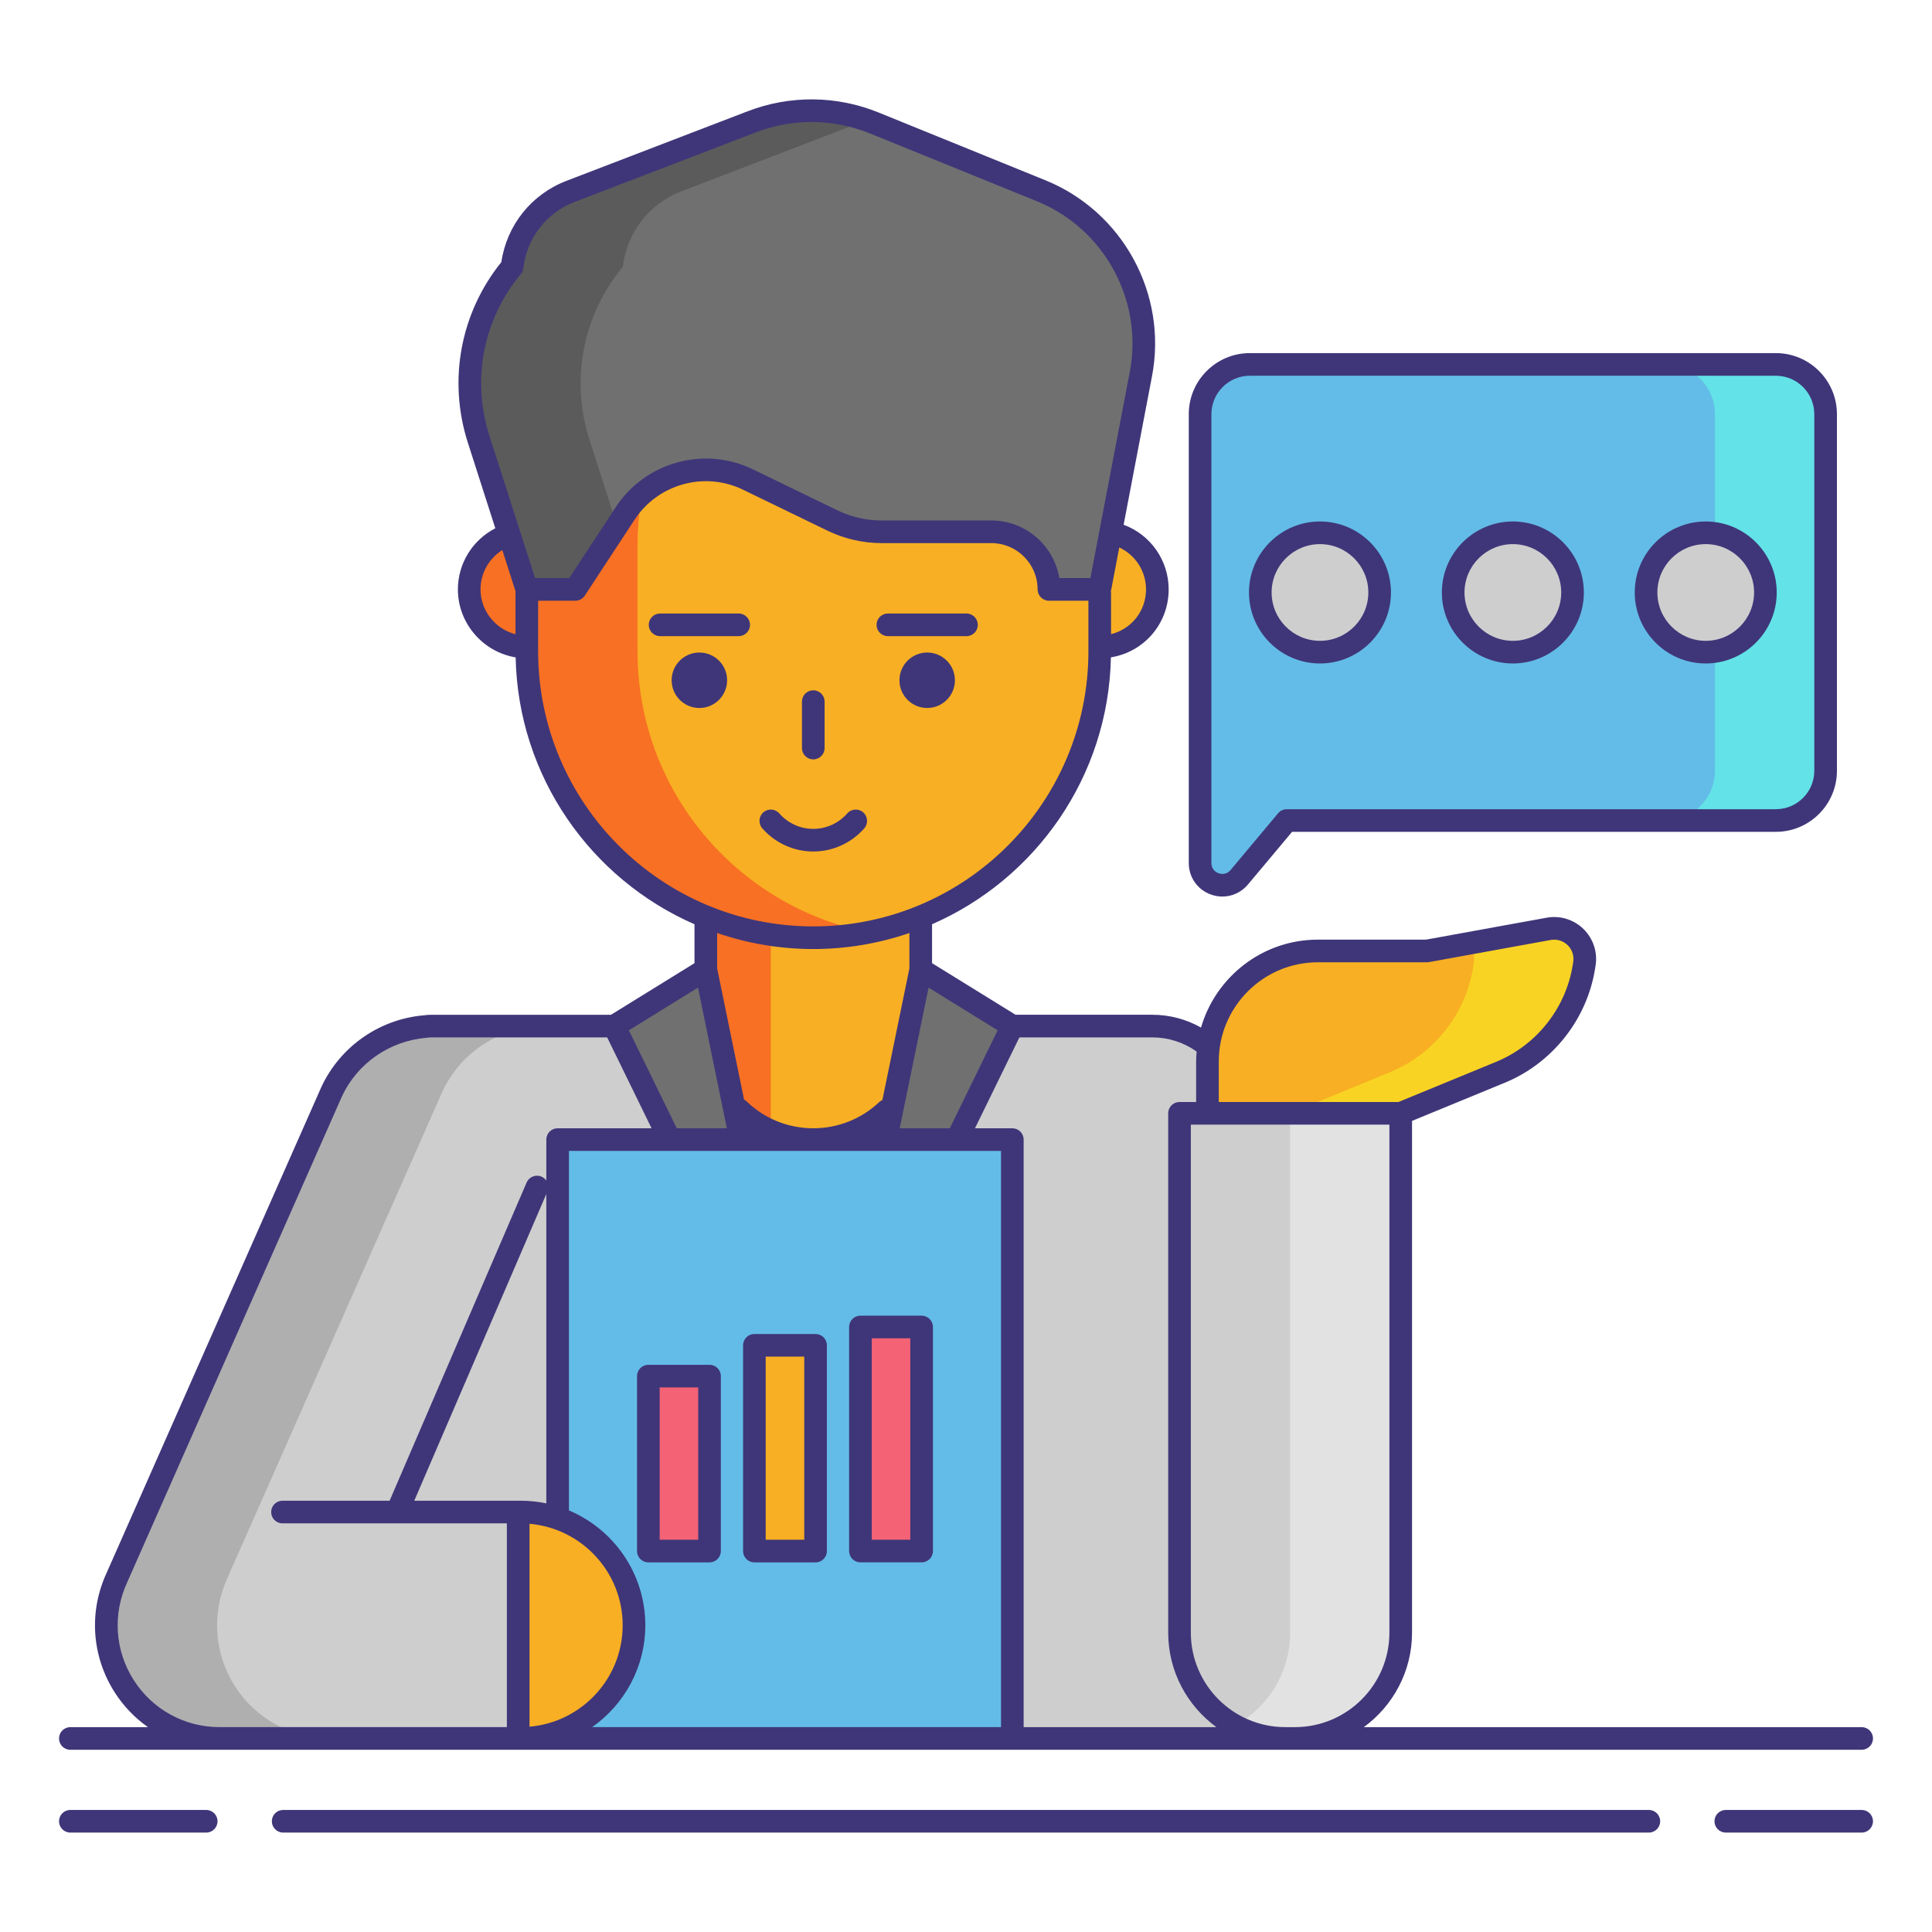
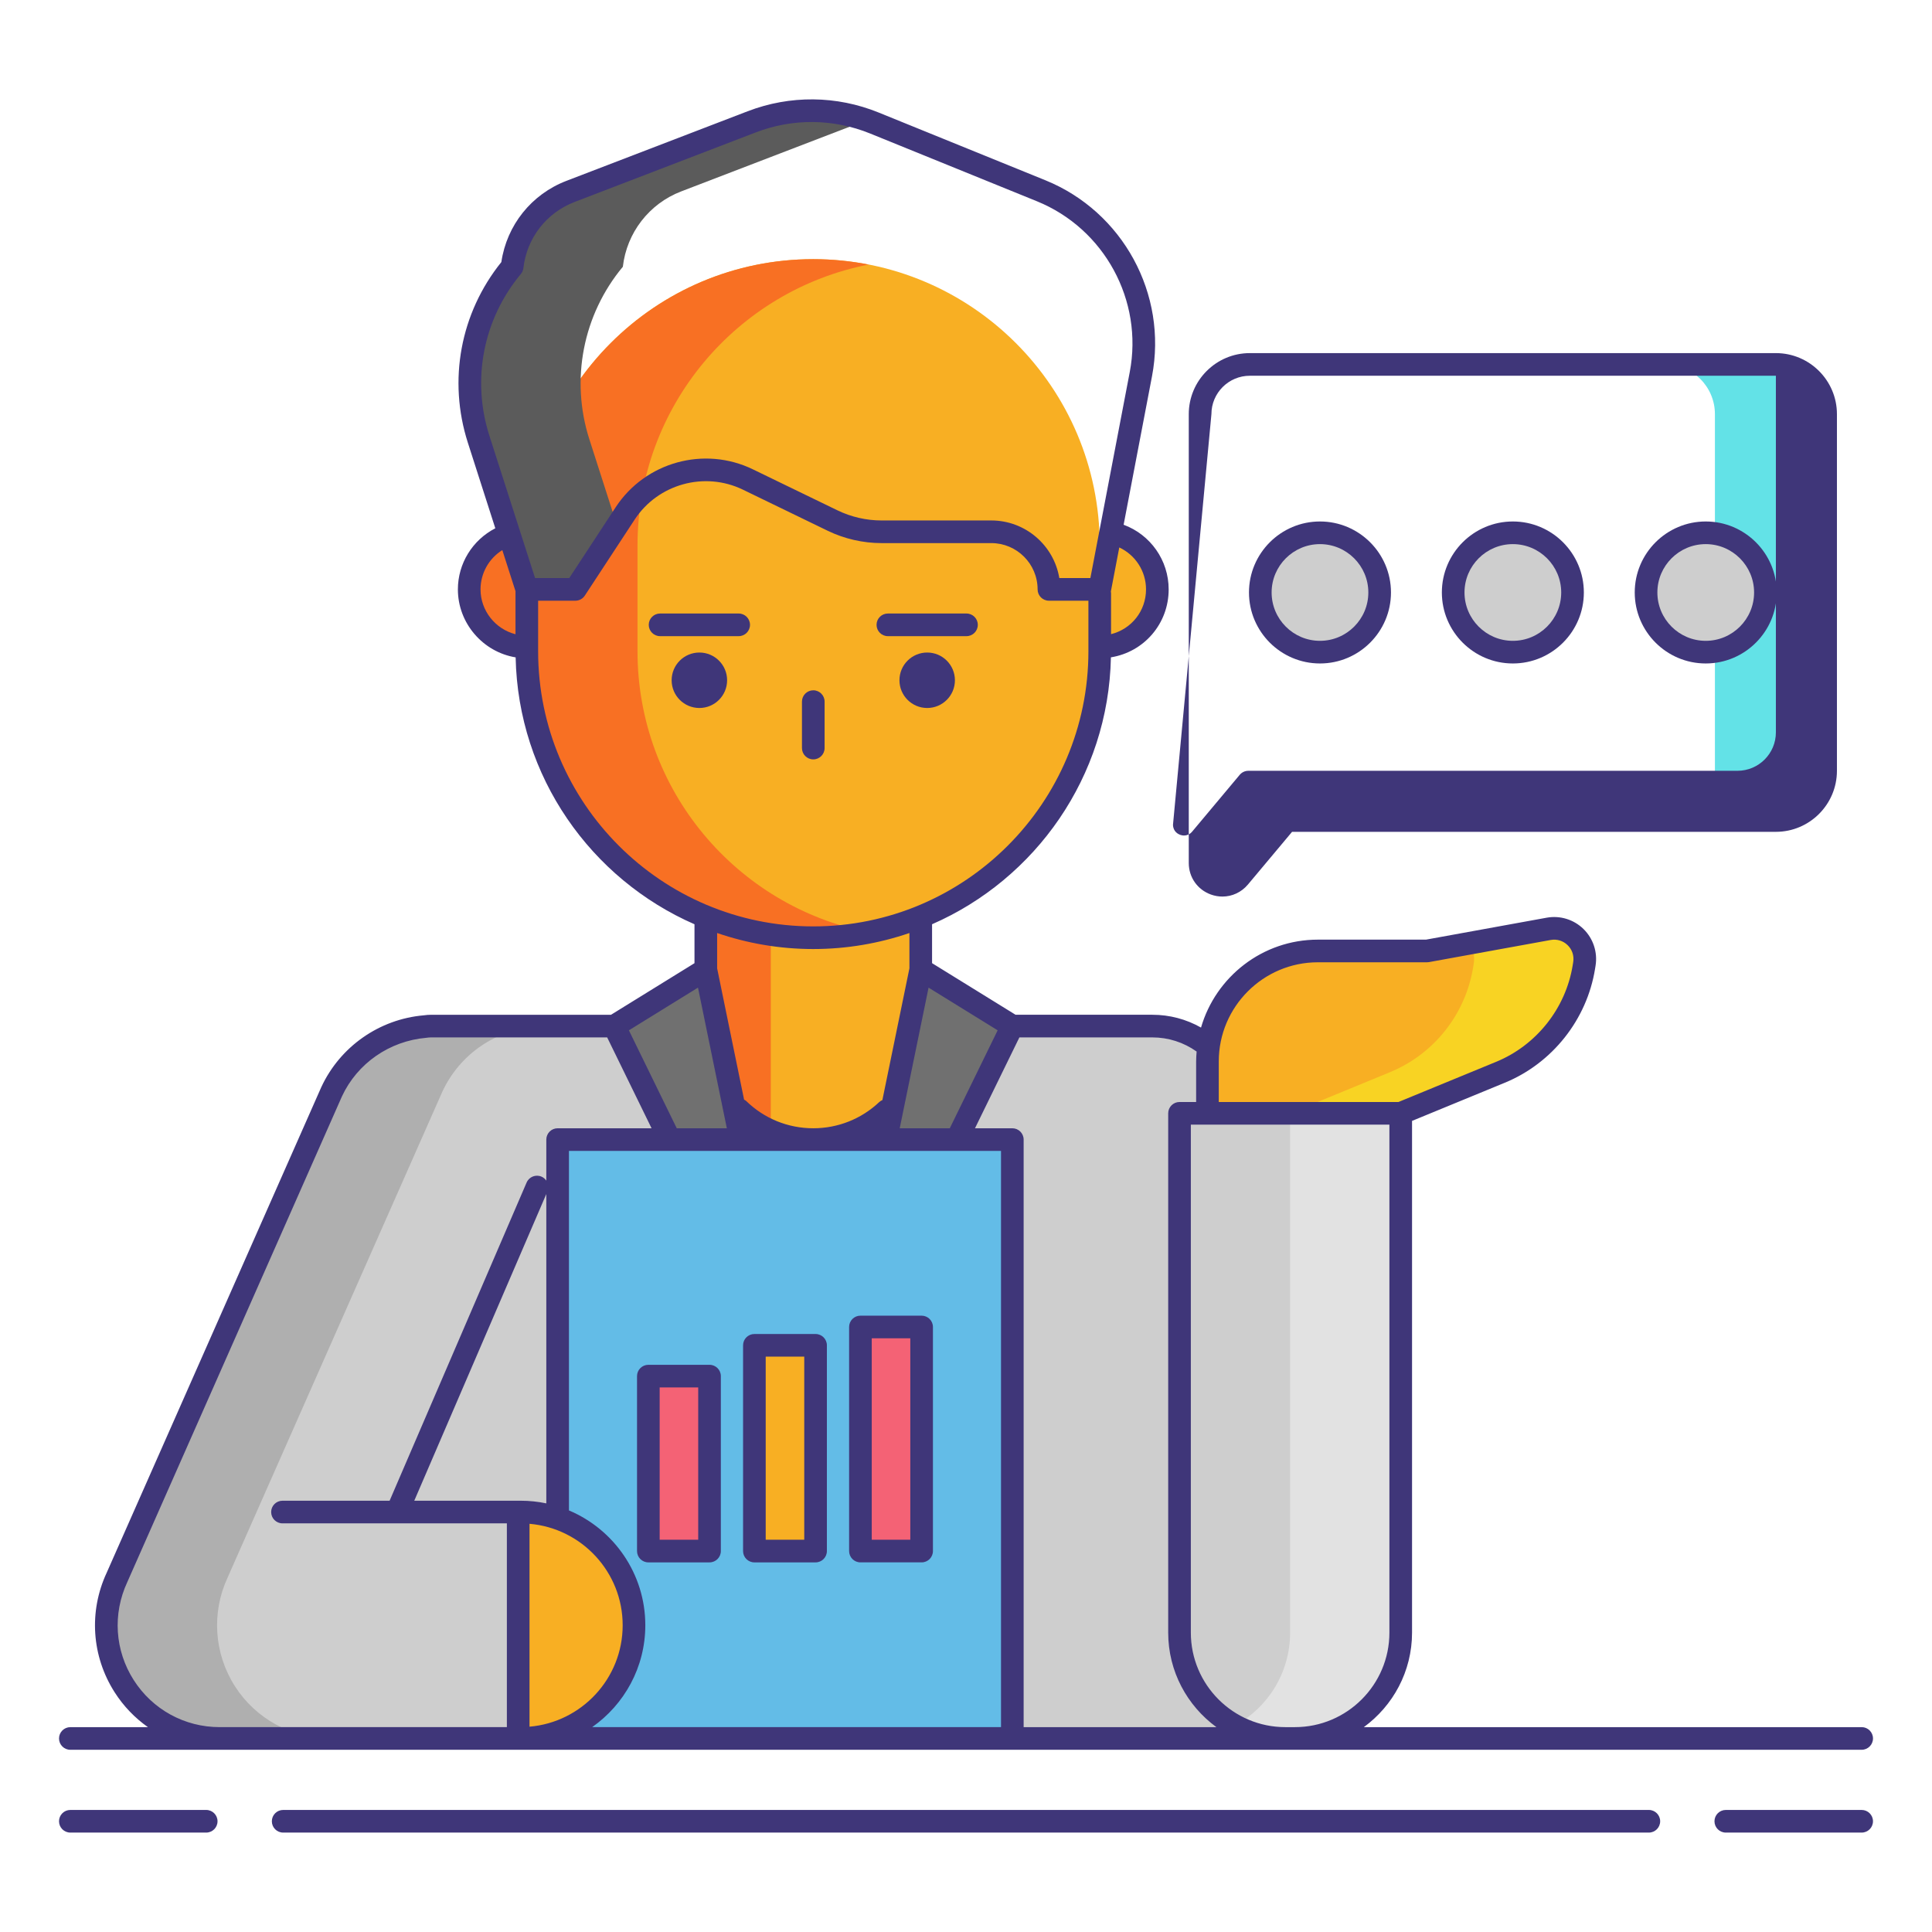
<svg xmlns="http://www.w3.org/2000/svg" id="Layer_1" enable-background="new 0 0 256 256" viewBox="0 0 256 256">
  <g>
    <path d="m107.764 135.96h44.924c6.443 0 11.667 5.223 11.667 11.667v82.727h-56.59v-94.394z" fill="#cecece" />
    <path d="m57.135 135.96c-.29 0-.573.028-.852.068-5.178.446-9.983 3.561-12.331 8.612l-28.457 64.39c-2.16 4.646-1.799 10.072.956 14.391s7.523 6.933 12.646 6.933h22.076 17.834 38.757v-94.394z" fill="#cecece" />
    <g>
      <path d="m31.118 223.421c-2.755-4.319-3.116-9.745-.956-14.391l28.457-64.39c2.349-5.051 7.153-8.167 12.331-8.612.279-.04.562-.068.852-.068h-14.667c-.29 0-.573.028-.852.068-5.178.446-9.983 3.561-12.331 8.612l-28.457 64.39c-2.16 4.646-1.799 10.072.956 14.391s7.523 6.933 12.646 6.933h14.667c-5.123 0-9.891-2.614-12.646-6.933z" fill="#afafaf" />
    </g>
    <path d="m107.764 151.002c-7.864 0-14.239-6.375-14.239-14.239v-25.021c0-7.864 6.375-14.239 14.239-14.239 7.864 0 14.239 6.375 14.239 14.239v25.021c0 7.864-6.375 14.239-14.239 14.239z" fill="#f8af23" />
    <path d="m93.524 111.741v25.021c0 5.864 3.547 10.897 8.611 13.079v-51.179c-5.064 2.182-8.611 7.215-8.611 13.079z" fill="#f87023" />
    <g>
      <circle cx="69.806" cy="78.096" fill="#f87023" r="7.633" />
      <circle cx="145.721" cy="78.096" fill="#f8af23" r="7.633" />
    </g>
    <path d="m107.764 124.252c-20.963 0-37.958-16.994-37.958-37.958v-13.995c0-20.963 16.994-37.958 37.958-37.958 20.963 0 37.958 16.994 37.958 37.958v13.995c-.001 20.964-16.995 37.958-37.958 37.958z" fill="#f8af23" />
    <path d="m84.473 86.294v-13.995c0-18.454 13.171-33.826 30.624-37.243-2.373-.465-4.824-.715-7.333-.715-20.963 0-37.958 16.994-37.958 37.958v13.995c0 20.963 16.994 37.958 37.958 37.958 2.51 0 4.96-.25 7.333-.715-17.453-3.417-30.624-18.789-30.624-37.243z" fill="#f87023" />
    <g fill="#3f3679">
      <circle cx="92.671" cy="90.138" r="3.675" />
      <circle cx="122.857" cy="90.138" r="3.675" />
    </g>
    <path d="m93.524 128.46-12.135 7.5 8 16.375-6.125 4.953 24.5 40.556z" fill="#707070" />
    <path d="m122.003 128.46 12.136 7.5-8 16.375 6.125 4.953-24.5 40.556z" fill="#707070" />
    <path d="m185.602 147.521h-29.31v68.812c0 7.744 6.277 14.021 14.021 14.021h1.268c7.744 0 14.021-6.277 14.021-14.021z" fill="#cecece" />
    <path d="m170.947 147.521v68.812c0 5.32-2.963 9.947-7.328 12.323 1.989 1.083 4.269 1.698 6.693 1.698h1.268c7.744 0 14.021-6.277 14.021-14.021v-68.812z" fill="#e2e2e2" />
    <path d="m159.994 147.521v-6.881c0-8.082 6.551-14.633 14.633-14.633h14.459l16.12-2.931c2.756-.501 5.18 1.874 4.734 4.64l-.069.431c-1.008 6.247-5.188 11.521-11.039 13.929l-13.229 5.444h-25.609z" fill="#f8af23" />
    <path d="m205.206 123.076-10.464 1.902c.473.782.694 1.733.531 2.738l-.069.431c-1.007 6.247-5.188 11.521-11.039 13.929l-13.229 5.444h14.667l13.229-5.444c5.851-2.408 10.031-7.683 11.039-13.929l.07-.431c.445-2.765-1.979-5.141-4.735-4.64z" fill="#f8d323" />
-     <path d="m69.806 78.096h6.433l6.6-10.069c3.521-5.371 10.481-7.294 16.26-4.493l11.217 5.438c2.024.981 4.244 1.491 6.494 1.491h14.546c4.215 0 7.633 3.417 7.633 7.633h6.732l5.452-28.523c1.952-10.211-3.577-20.38-13.209-24.293l-22.107-8.981c-5.201-2.113-11.011-2.169-16.251-.157l-24.019 9.223c-4.234 1.626-7.211 5.473-7.723 9.979-5.294 6.358-6.969 14.981-4.441 22.859z" fill="#707070" />
    <g>
      <path d="m82.531 35.344c.512-4.506 3.489-8.353 7.723-9.979l24.019-9.222c.193-.074.393-.126.588-.194-4.94-1.737-10.344-1.691-15.254.194l-24.019 9.222c-4.234 1.626-7.211 5.473-7.723 9.979-5.294 6.358-6.969 14.981-4.441 22.859l6.383 19.893h6.433l5.528-8.433-3.677-11.46c-2.529-7.878-.854-16.501 4.44-22.859z" fill="#5b5b5b" />
    </g>
-     <path d="m241.903 54.878v47.255c0 3.639-2.95 6.59-6.59 6.59h-64.807l-6.298 7.519c-1.762 2.103-5.189.857-5.189-1.886v-5.632-8.032-45.814c0-3.639 2.95-6.59 6.59-6.59h69.705c3.639.001 6.589 2.951 6.589 6.59z" fill="#63bce7" />
    <g>
      <path d="m235.313 48.289h-14.667c3.639 0 6.59 2.95 6.59 6.59v47.255c0 3.639-2.95 6.59-6.59 6.59h14.667c3.639 0 6.59-2.95 6.59-6.59v-47.255c0-3.64-2.95-6.59-6.59-6.59z" fill="#63e2e7" />
    </g>
    <g fill="#cecece">
      <circle cx="226.018" cy="78.506" r="7.907" />
      <circle cx="200.461" cy="78.506" r="7.907" />
      <circle cx="174.904" cy="78.506" r="7.907" />
    </g>
    <path d="m73.889 151.002h60.25v79.353h-60.25z" fill="#63bce7" />
    <path d="m69.007 230.354c8.284 0 15-6.716 15-15s-6.716-15-15-15h-.344v30z" fill="#f8af23" />
    <g>
      <path d="m85.909 182.344h8.108v23.179h-8.108z" fill="#f46275" />
      <path d="m99.96 178.263h8.108v27.26h-8.108z" fill="#f8af23" />
      <path d="m114.011 175.833h8.108v29.689h-8.108z" fill="#f46275" />
    </g>
    <g fill="#3f3679">
      <path d="m27.323 239.827h-18.003c-.829 0-1.5.672-1.5 1.5s.671 1.5 1.5 1.5h18.003c.829 0 1.5-.672 1.5-1.5s-.671-1.5-1.5-1.5z" />
      <path d="m246.68 239.827h-18.003c-.828 0-1.5.672-1.5 1.5s.672 1.5 1.5 1.5h18.003c.828 0 1.5-.672 1.5-1.5s-.672-1.5-1.5-1.5z" />
      <path d="m218.479 239.827h-180.958c-.829 0-1.5.672-1.5 1.5s.671 1.5 1.5 1.5h180.959c.828 0 1.5-.672 1.5-1.5s-.672-1.5-1.501-1.5z" />
      <path d="m107.764 100.622c.829 0 1.5-.672 1.5-1.5v-6.154c0-.828-.671-1.5-1.5-1.5s-1.5.672-1.5 1.5v6.154c0 .828.671 1.5 1.5 1.5z" />
-       <path d="m114.52 109.76c.546-.623.484-1.57-.139-2.117-.624-.547-1.57-.483-2.117.139-1.141 1.302-2.782 2.048-4.5 2.048s-3.359-.746-4.5-2.048c-.547-.623-1.495-.684-2.117-.139-.623.547-.685 1.494-.139 2.117 1.711 1.95 4.174 3.069 6.756 3.069s5.045-1.119 6.756-3.069z" />
      <path d="m97.878 81.294h-10.415c-.829 0-1.5.672-1.5 1.5s.671 1.5 1.5 1.5h10.416c.829 0 1.5-.672 1.5-1.5s-.672-1.5-1.501-1.5z" />
      <path d="m117.648 84.294h10.416c.829 0 1.5-.672 1.5-1.5s-.671-1.5-1.5-1.5h-10.416c-.829 0-1.5.672-1.5 1.5s.672 1.5 1.5 1.5z" />
-       <path d="m160.439 118.526c.507.184 1.026.273 1.538.273 1.28 0 2.514-.561 3.381-1.595l5.848-6.982h64.107c4.461 0 8.09-3.629 8.09-8.089v-47.255c0-4.46-3.629-8.089-8.09-8.089h-69.705c-4.461 0-8.09 3.629-8.09 8.089v59.478c.001 1.888 1.147 3.525 2.921 4.17zm.08-63.648c0-2.806 2.283-5.089 5.09-5.089h69.705c2.807 0 5.09 2.283 5.09 5.089v47.256c0 2.806-2.283 5.089-5.09 5.089h-64.808c-.444 0-.865.196-1.15.537l-6.297 7.52c-.602.716-1.372.508-1.594.427-.222-.08-.946-.416-.946-1.351z" />
+       <path d="m160.439 118.526c.507.184 1.026.273 1.538.273 1.28 0 2.514-.561 3.381-1.595l5.848-6.982h64.107c4.461 0 8.09-3.629 8.09-8.089v-47.255c0-4.46-3.629-8.089-8.09-8.089h-69.705c-4.461 0-8.09 3.629-8.09 8.089v59.478c.001 1.888 1.147 3.525 2.921 4.17zm.08-63.648c0-2.806 2.283-5.089 5.09-5.089h69.705v47.256c0 2.806-2.283 5.089-5.09 5.089h-64.808c-.444 0-.865.196-1.15.537l-6.297 7.52c-.602.716-1.372.508-1.594.427-.222-.08-.946-.416-.946-1.351z" />
      <path d="m226.018 87.913c5.188 0 9.408-4.22 9.408-9.407s-4.221-9.407-9.408-9.407-9.407 4.22-9.407 9.407 4.219 9.407 9.407 9.407zm0-15.814c3.533 0 6.408 2.874 6.408 6.407s-2.875 6.407-6.408 6.407-6.407-2.874-6.407-6.407 2.873-6.407 6.407-6.407z" />
      <path d="m200.461 87.913c5.188 0 9.407-4.22 9.407-9.407s-4.22-9.407-9.407-9.407-9.407 4.22-9.407 9.407 4.219 9.407 9.407 9.407zm0-15.814c3.533 0 6.407 2.874 6.407 6.407s-2.874 6.407-6.407 6.407-6.407-2.874-6.407-6.407 2.874-6.407 6.407-6.407z" />
      <path d="m174.904 87.913c5.188 0 9.407-4.22 9.407-9.407s-4.22-9.407-9.407-9.407-9.408 4.22-9.408 9.407 4.221 9.407 9.408 9.407zm0-15.814c3.533 0 6.407 2.874 6.407 6.407s-2.874 6.407-6.407 6.407-6.408-2.874-6.408-6.407 2.875-6.407 6.408-6.407z" />
      <path d="m69.007 231.854h101.306 1.269 75.099c.828 0 1.5-.672 1.5-1.5s-.672-1.5-1.5-1.5h-65.965c3.863-2.826 6.387-7.379 6.387-12.521v-67.808l12.3-5.061c6.287-2.587 10.865-8.364 11.948-15.078l.069-.43c.287-1.779-.31-3.594-1.597-4.855-1.286-1.262-3.108-1.825-4.886-1.5l-15.986 2.906h-14.324c-7.339 0-13.538 4.931-15.486 11.651-1.96-1.109-4.159-1.697-6.453-1.697h-18.122l-11.063-6.837v-5.157c13.711-5.989 23.378-19.548 23.698-35.366 4.404-.711 7.653-4.472 7.653-9.005 0-3.857-2.414-7.255-5.968-8.564l3.761-19.678c2.079-10.876-3.858-21.796-14.118-25.964l-22.106-8.981c-5.575-2.265-11.737-2.323-17.354-.167l-24.02 9.223c-4.633 1.778-7.901 5.875-8.618 10.761-5.431 6.75-7.092 15.664-4.438 23.936l3.638 11.338c-3.023 1.56-4.959 4.662-4.959 8.098 0 4.476 3.307 8.292 7.653 9.007.321 15.817 9.987 29.375 23.698 35.364v5.157l-11.062 6.837h-23.826c-.334 0-.672.026-.981.073-5.884.506-11.081 4.136-13.575 9.5l-28.445 64.363c-2.388 5.138-1.995 11.056 1.052 15.83 1.18 1.851 2.687 3.408 4.416 4.627h-10.282c-.829 0-1.5.672-1.5 1.5s.671 1.5 1.5 1.5h59.343.344zm-11.243-33h-2.872l17.497-40.637v40.988c-1.092-.229-2.223-.352-3.382-.352h-.344-10.899zm24.743 16.5c0 7.054-5.44 12.852-12.344 13.441v-26.883c6.904.591 12.344 6.389 12.344 13.442zm3 0c0-6.836-4.18-12.714-10.118-15.214v-47.639h57.25v76.353h-54.175c4.252-2.987 7.043-7.92 7.043-13.5zm98.596.979c0 6.904-5.617 12.521-12.521 12.521h-1.269c-6.904 0-12.52-5.617-12.52-12.521v-67.313h2.202 24.108zm-22.609-75.693c0-7.241 5.892-13.133 13.133-13.133h14.459c.09 0 .18-.008.269-.024l16.12-2.931c.826-.151 1.646.102 2.249.69.602.59.869 1.404.735 2.236l-.069.43c-.919 5.69-4.8 10.589-10.129 12.782l-12.955 5.33h-23.812zm-2.934-1.304c-.035.431-.066.863-.066 1.303v5.381h-2.202c-.828 0-1.5.672-1.5 1.5v68.813c0 5.143 2.524 9.696 6.387 12.521h-25.541v-77.853c0-.828-.672-1.5-1.5-1.5h-4.947l5.883-12.041h17.612c2.131.001 4.152.653 5.874 1.876zm-32.707 10.166h-6.637l3.824-18.637 9.154 5.657zm26.001-71.405c0 2.866-1.939 5.262-4.633 5.932v-5.422c0-.083-.011-.162-.024-.241l1.114-5.826c2.129.992 3.543 3.138 3.543 5.557zm-82.837-41.793c.187-.226.305-.5.337-.791.451-3.966 3.045-7.317 6.771-8.747l24.02-9.223c4.902-1.882 10.282-1.831 15.149.146l22.106 8.981c8.938 3.632 14.111 13.146 12.3 22.622l-5.219 27.305h-4.115c-.718-4.324-4.484-7.633-9.01-7.633h-14.546c-2.011 0-4.03-.464-5.839-1.341l-11.217-5.438c-6.438-3.121-14.248-.962-18.169 5.021l-6.156 9.392h-4.529l-6.049-18.852c-2.384-7.431-.826-15.446 4.166-21.442zm-5.344 41.793c0-2.138 1.109-4.096 2.887-5.206l1.751 5.458c-.001.019-.006.038-.006.057v5.632c-2.663-.677-4.632-3.112-4.632-5.941zm7.633 8.197v-6.697h4.933c.506 0 .978-.255 1.254-.678l6.6-10.069c3.098-4.727 9.268-6.43 14.352-3.966l11.217 5.438c2.214 1.074 4.686 1.642 7.148 1.642h14.546c3.382 0 6.133 2.751 6.133 6.133 0 .828.672 1.5 1.5 1.5h5.232v6.697c0 20.103-16.355 36.458-36.458 36.458-20.102 0-36.457-16.356-36.457-36.458zm36.458 39.458c4.457 0 8.74-.754 12.739-2.122v4.679l-3.583 17.457c-.142.066-.283.138-.402.251-2.375 2.247-5.483 3.484-8.754 3.484-3.341 0-6.499-1.284-8.89-3.615-.083-.081-.184-.123-.279-.18l-3.57-17.397v-4.68c3.999 1.369 8.281 2.123 12.739 2.123zm-15.277 5.113 3.824 18.637h-6.638l-6.341-12.979zm-74.771 91.749c-2.493-3.907-2.814-8.749-.849-12.978l28.445-64.363c2.03-4.367 6.283-7.337 11.184-7.761.209-.029.421-.052.64-.052h23.317l5.883 12.041h-12.447c-.829 0-1.5.672-1.5 1.5v5.438c-.155-.225-.37-.414-.64-.53-.759-.327-1.643.022-1.971.785l-18.152 42.159h-14.196c-.829 0-1.5.672-1.5 1.5s.671 1.5 1.5 1.5h15.183 5.151 9.399v27h-38.066c-4.634.001-8.889-2.332-11.381-6.239z" />
      <path d="m94.016 180.844h-8.107c-.829 0-1.5.672-1.5 1.5v23.179c0 .828.671 1.5 1.5 1.5h8.107c.829 0 1.5-.672 1.5-1.5v-23.179c0-.828-.671-1.5-1.5-1.5zm-1.5 23.178h-5.107v-20.179h5.107z" />
      <path d="m108.067 176.763h-8.107c-.829 0-1.5.672-1.5 1.5v27.26c0 .828.671 1.5 1.5 1.5h8.107c.829 0 1.5-.672 1.5-1.5v-27.26c0-.828-.671-1.5-1.5-1.5zm-1.5 27.259h-5.107v-24.26h5.107z" />
      <path d="m122.119 174.333h-8.108c-.829 0-1.5.672-1.5 1.5v29.689c0 .828.671 1.5 1.5 1.5h8.108c.829 0 1.5-.672 1.5-1.5v-29.689c0-.828-.672-1.5-1.5-1.5zm-1.5 29.689h-5.108v-26.689h5.108z" />
    </g>
  </g>
</svg>